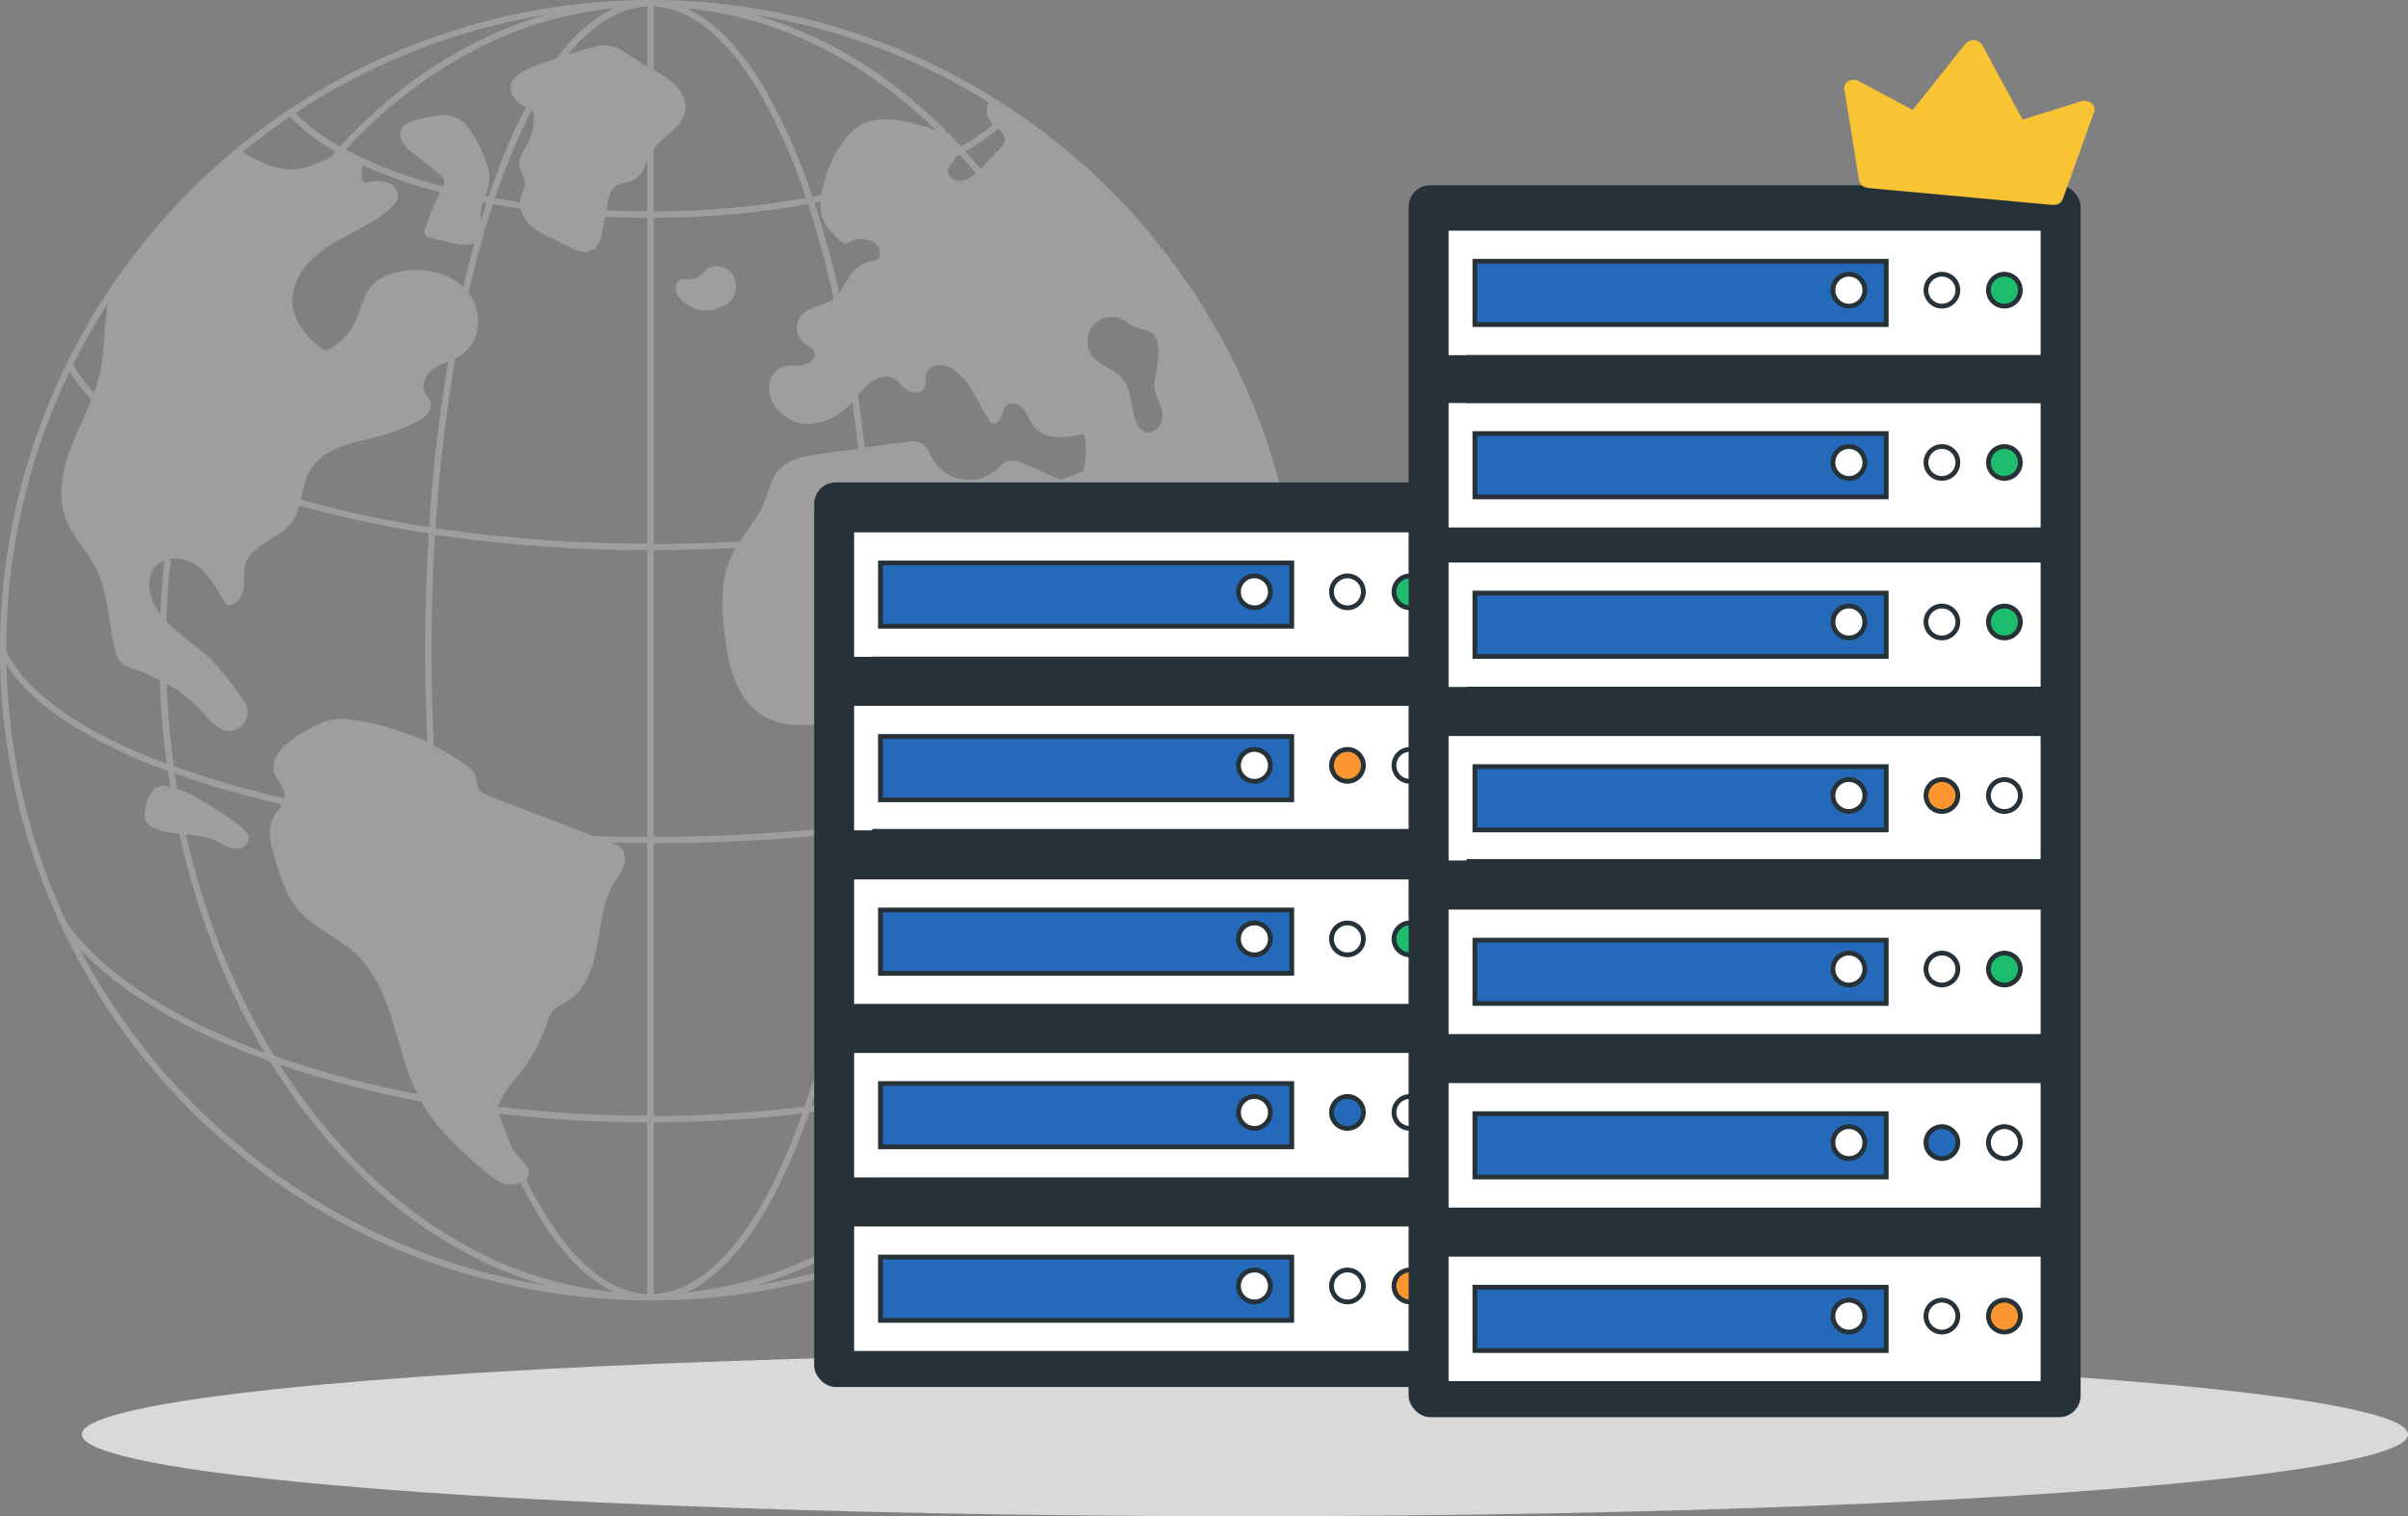
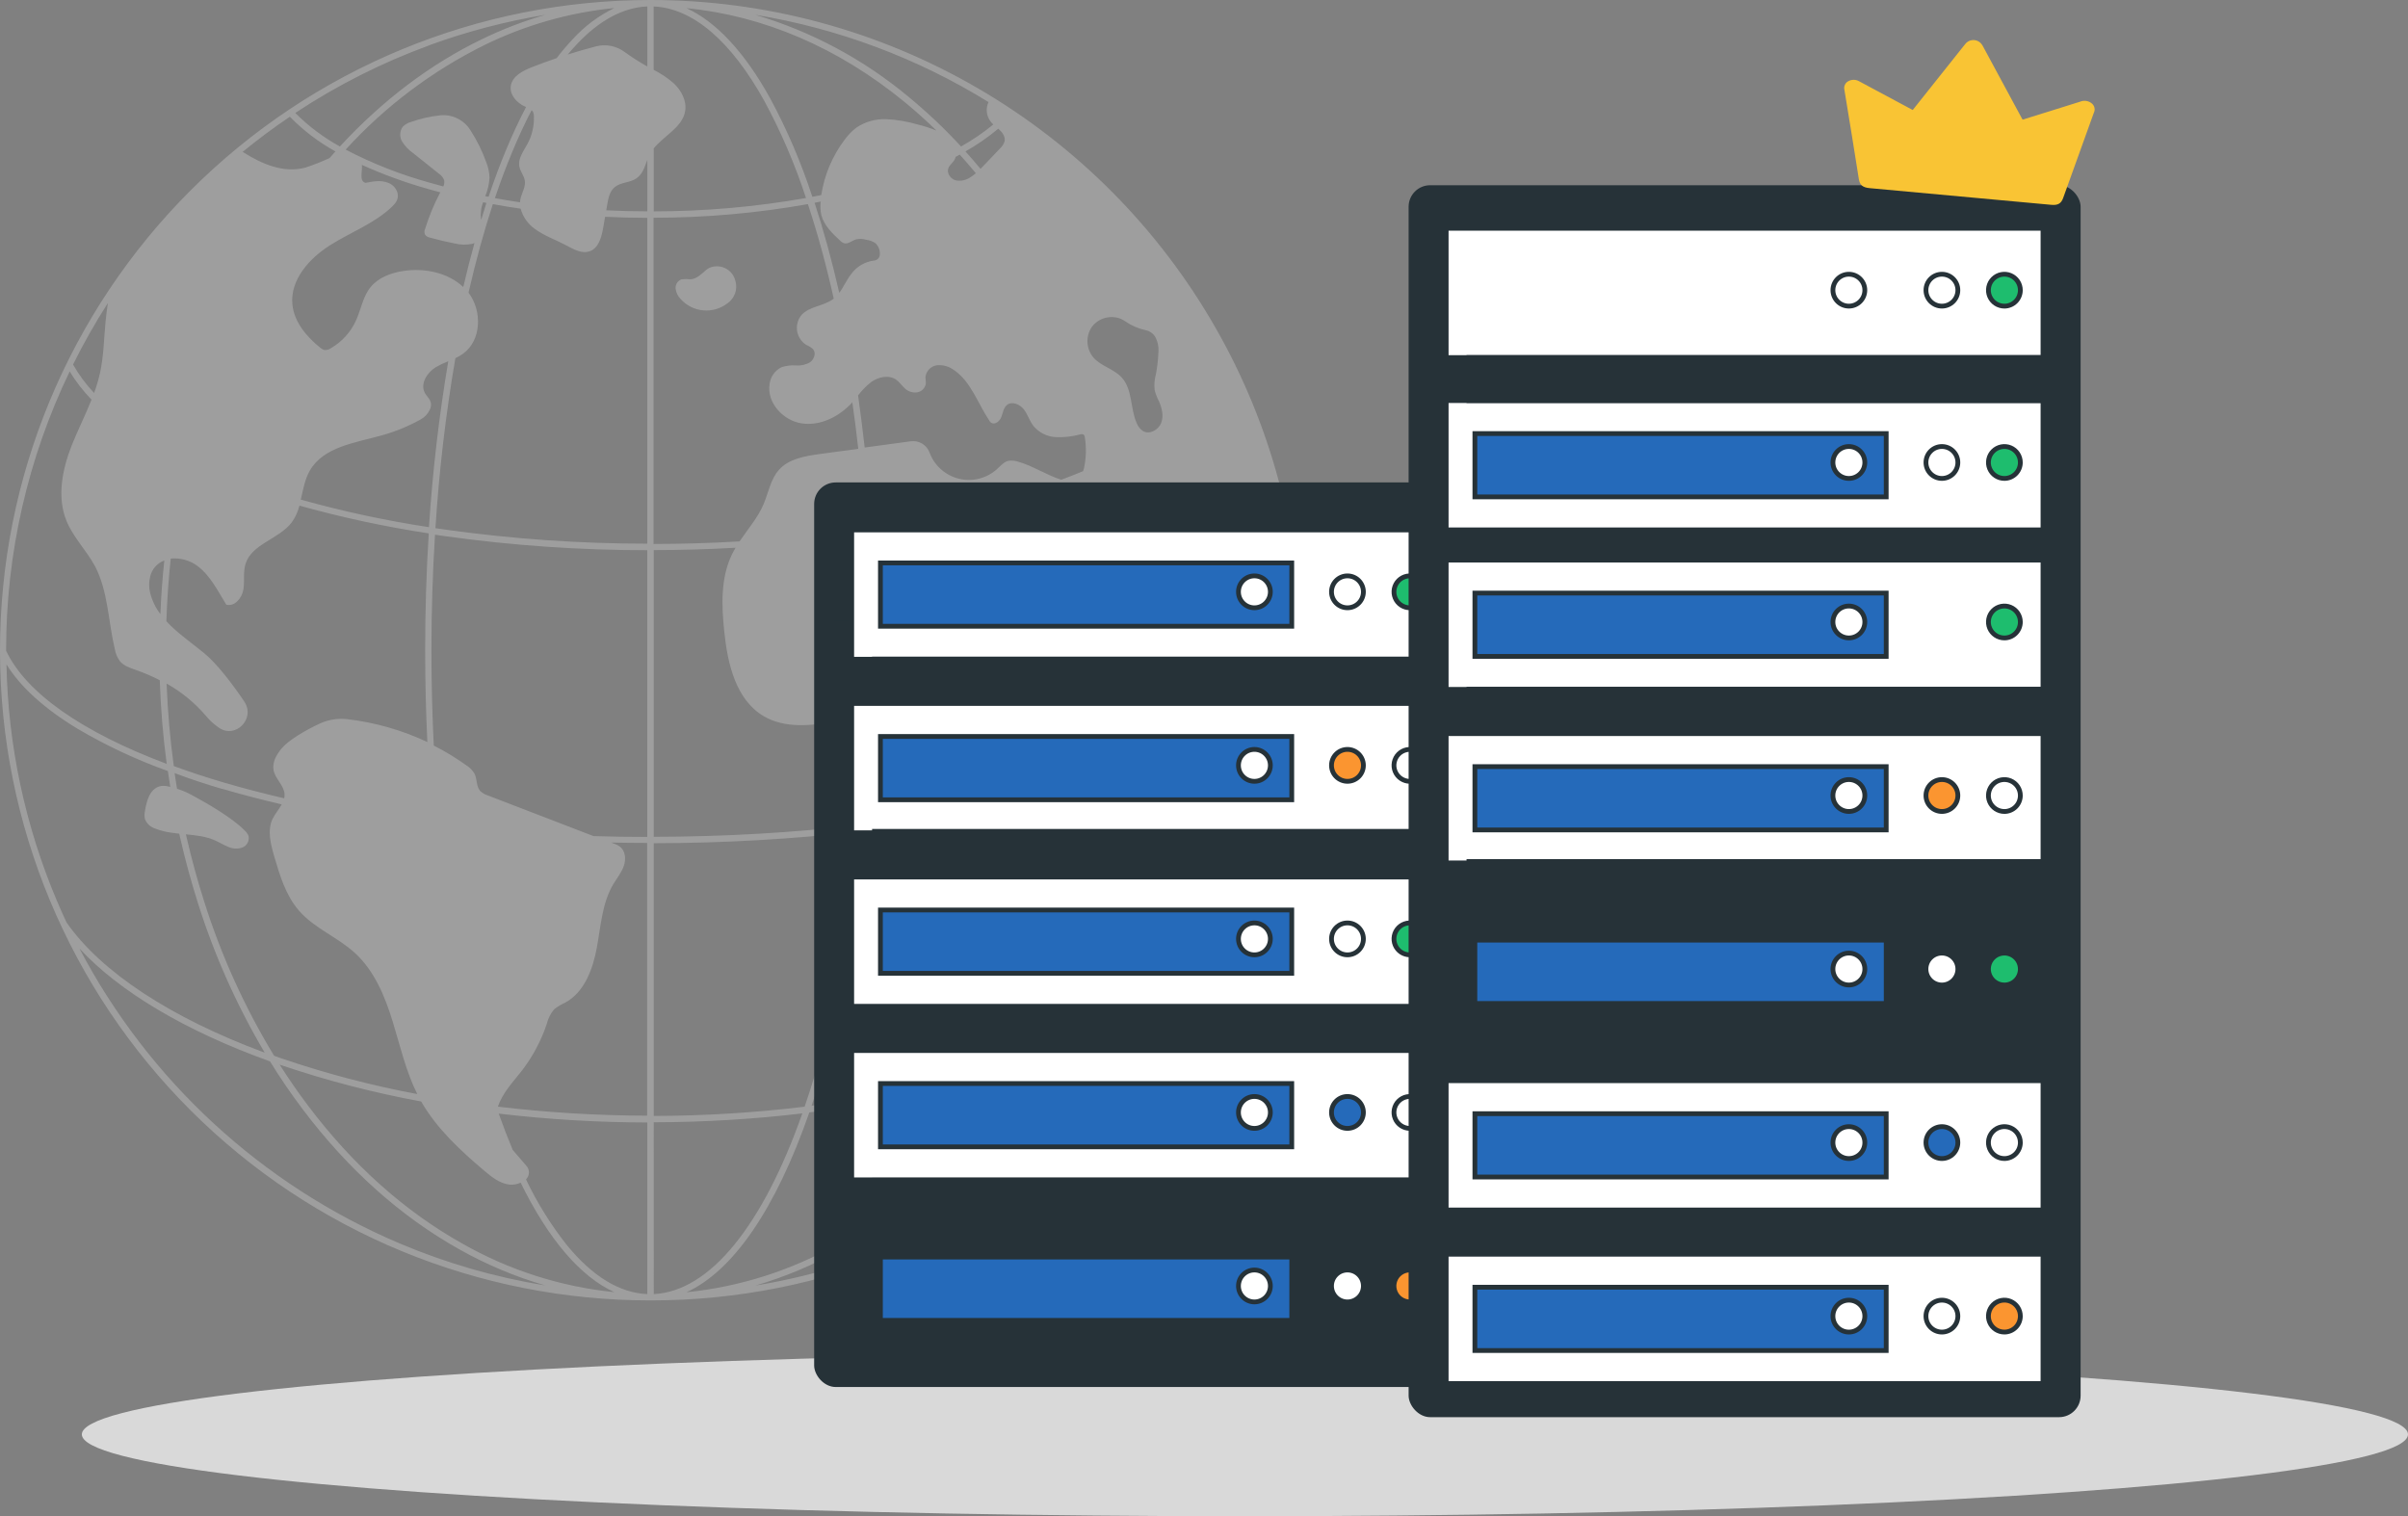
<svg xmlns="http://www.w3.org/2000/svg" width="559" height="352" viewBox="0 0 559 352" fill="none">
  <rect x="0" y="0" width="559" height="352" fill="#808080" stroke="none" />
  <ellipse cx="289" cy="333" rx="270" ry="19" fill="#D9D9D9" />
  <path d="M302.019 150.952C302.025 137.697 300.29 124.5 296.86 111.697C293.538 99.325 288.643 87.431 282.295 76.303C269.104 53.129 250.008 33.861 226.949 20.458C203.89 7.056 177.691 -0.003 151.017 1.12032e-06C110.965 1.12032e-06 72.553 15.904 44.232 44.213C15.911 72.522 0 110.917 0 150.952C0 151.051 0 151.151 0 151.25V151.411C0.089 191.376 16.044 229.671 44.359 257.886C72.674 286.102 111.035 301.93 151.017 301.896C190.974 301.934 229.314 286.128 257.626 257.945C285.938 229.762 301.909 191.504 302.035 151.565V151.411V151.243C302.012 151.151 302.019 151.051 302.019 150.952ZM34.864 137.68C34.542 136.423 34.542 135.106 34.864 133.849C35.057 133.003 35.458 132.219 36.031 131.567C36.604 130.915 37.331 130.417 38.145 130.117C37.706 134.234 37.402 138.382 37.233 142.561C36.12 141.111 35.315 139.451 34.864 137.68ZM77.87 35.156C77.417 35.654 76.965 36.159 76.52 36.688C74.689 37.535 72.81 38.278 70.894 38.91C65.865 40.251 60.874 38.144 56.329 35.255C59.87 32.359 63.522 29.639 67.283 27.095C70.402 30.281 73.968 32.997 77.87 35.156ZM122.217 270.678L119.02 266.954C117.901 264.272 116.817 261.463 115.77 258.526C127.219 259.88 138.737 260.569 150.266 260.587V300.432C143.796 300.156 137.487 296.294 131.5 288.938C127.812 284.254 124.66 279.173 122.102 273.789L122.209 273.682C122.584 273.272 122.793 272.737 122.795 272.182C122.796 271.626 122.59 271.09 122.217 270.678ZM100.154 150.952C100.154 141.879 100.438 132.899 100.982 124.133L103.612 124.516C119.068 126.655 134.654 127.73 150.258 127.734V194.298C146.078 194.298 141.921 194.235 137.786 194.107L113.255 184.667C112.591 184.464 111.982 184.11 111.477 183.632C110.534 182.582 110.795 180.927 110.181 179.655C109.69 178.817 108.997 178.114 108.165 177.609C105.794 175.916 103.298 174.405 100.699 173.089C100.336 165.814 100.154 158.435 100.154 150.952ZM92.235 44.634C92.068 44.141 91.794 43.689 91.434 43.312C91.074 42.935 90.636 42.641 90.15 42.45C88.464 41.761 86.601 42.105 84.838 42.45C83.343 42.014 84.148 39.945 84.018 38.282C88.96 40.512 94.062 42.371 99.281 43.845C100.246 44.129 101.227 44.397 102.209 44.657C100.766 47.378 99.583 50.228 98.675 53.17C98.498 53.554 98.478 53.991 98.621 54.389C98.749 54.591 98.918 54.764 99.117 54.896C99.317 55.028 99.542 55.117 99.779 55.155C101.664 55.684 103.612 56.143 105.513 56.511C106.855 56.852 108.257 56.886 109.614 56.611C109.794 56.56 109.97 56.498 110.143 56.427C109.228 59.722 108.362 63.126 107.544 66.641C103.956 63.246 98.483 62.158 93.546 62.917C90.725 63.361 87.843 64.449 86.041 66.641C84.24 68.832 83.803 71.89 82.6 74.495C81.373 77.15 79.357 79.363 76.827 80.832C76.383 81.153 75.84 81.305 75.294 81.261C74.925 81.152 74.586 80.957 74.305 80.694C71.124 78.119 68.257 74.717 67.873 70.641C67.344 64.971 71.775 60.005 76.597 56.948C81.419 53.891 86.961 51.883 91.062 47.929C91.913 47.086 92.68 46.121 92.235 44.634ZM111.699 51.063C111.49 49.678 111.646 48.262 112.151 46.956L112.918 47.109C112.509 48.412 112.103 49.73 111.699 51.063ZM71.898 109.298C75.079 103.682 82.561 102.785 88.763 101.038C91.837 100.171 94.8 98.953 97.594 97.406C98.54 96.909 99.299 96.119 99.756 95.153C100.676 93.138 99.288 92.41 98.644 91.253C97.487 89.176 99.073 86.556 101.09 85.291C102.041 84.736 103.036 84.257 104.064 83.859C101.913 96.616 100.416 109.475 99.579 122.386C89.539 120.857 79.601 118.72 69.82 115.987C70.372 113.696 70.748 111.313 71.898 109.29V109.298ZM105.712 83.146C106.326 82.861 106.913 82.523 107.468 82.135C111.783 79.07 111.99 72.173 108.763 67.951C110.442 60.611 112.328 53.737 114.413 47.385C116.529 47.776 118.683 48.151 120.86 48.442C121.377 50.326 122.528 51.974 124.118 53.109C126.28 54.726 128.886 55.607 131.27 56.871C133.056 57.814 135.065 59.024 136.95 58.312C138.982 57.545 139.633 55.055 140.017 52.948C140.162 52.075 140.316 51.201 140.469 50.327C143.696 50.481 146.97 50.565 150.266 50.573V126.217C134.731 126.218 119.214 125.148 103.826 123.014L101.082 122.616C101.924 109.386 103.469 96.211 105.712 83.146ZM123.42 25.562C123.531 25.668 123.627 25.79 123.704 25.922C123.875 26.278 123.956 26.67 123.941 27.064C124.015 29.257 123.508 31.43 122.47 33.363C121.557 35.071 120.17 36.818 120.576 38.726C120.814 39.868 121.672 40.818 121.841 41.968C122.048 43.423 121.12 44.764 120.821 46.197C120.766 46.449 120.736 46.706 120.73 46.964C118.752 46.672 116.805 46.353 114.888 46.006C116.176 42.175 117.541 38.55 118.966 35.14C120.392 31.73 121.879 28.497 123.42 25.562ZM268.037 90.54C268.276 91.463 268.621 92.355 269.064 93.199C269.754 94.785 270.183 96.617 269.547 98.218C268.91 99.82 266.887 100.931 265.384 100.095C264.705 99.658 264.182 99.017 263.889 98.264C262.356 94.839 262.946 90.433 260.409 87.644C258.592 85.644 255.602 85.031 253.824 83C253.002 82.021 252.521 80.801 252.452 79.524C252.382 78.248 252.73 76.983 253.441 75.92C254.208 74.895 255.295 74.154 256.53 73.814C257.766 73.474 259.079 73.555 260.263 74.043C260.584 74.193 260.892 74.37 261.183 74.572C262.608 75.572 264.219 76.275 265.921 76.641C266.799 76.803 267.576 77.308 268.083 78.043C268.752 79.202 269.042 80.542 268.91 81.874C268.843 83.53 268.656 85.179 268.351 86.809C268.012 88.022 267.905 89.288 268.037 90.54ZM230.091 98.149C230.964 98.716 232.076 97.781 232.452 96.816C232.827 95.85 232.942 94.686 233.747 94.027C234.912 93.061 236.767 93.858 237.687 95.053C238.607 96.249 239.021 97.804 239.987 98.992C240.616 99.719 241.385 100.314 242.247 100.74C243.109 101.166 244.048 101.416 245.008 101.475C246.927 101.573 248.85 101.366 250.704 100.862C250.85 100.801 251.008 100.776 251.166 100.789C251.323 100.803 251.475 100.854 251.609 100.938C251.744 101.091 251.822 101.286 251.831 101.49C252.22 103.887 252.155 106.335 251.639 108.708C251.589 108.941 251.517 109.17 251.425 109.39C249.777 110.072 248.09 110.731 246.357 111.382C242.594 110.118 239.719 108.149 236.545 107.245C235.758 106.947 234.908 106.857 234.077 106.984C233.027 107.245 232.291 108.133 231.493 108.861C230.315 109.942 228.888 110.716 227.338 111.114C225.789 111.512 224.166 111.522 222.612 111.143C221.058 110.764 219.621 110.008 218.429 108.942C217.237 107.876 216.327 106.532 215.778 105.03C215.456 104.176 214.855 103.455 214.071 102.985C213.288 102.515 212.369 102.323 211.462 102.44L200.73 103.896C200.265 99.809 199.754 95.774 199.197 91.789C200.063 90.645 201.07 89.615 202.195 88.724C203.896 87.483 206.372 86.947 208.082 88.173C208.894 88.763 209.431 89.659 210.205 90.303C210.584 90.627 211.03 90.864 211.511 90.996C211.992 91.129 212.496 91.153 212.988 91.069C213.479 90.976 213.928 90.733 214.274 90.373C214.62 90.013 214.846 89.555 214.92 89.061C214.973 88.54 214.828 88.012 214.843 87.483C214.932 86.791 215.251 86.149 215.748 85.659C216.246 85.17 216.894 84.863 217.587 84.786C218.991 84.678 220.385 85.09 221.505 85.943C225.407 88.625 226.94 93.544 229.562 97.483C229.689 97.74 229.869 97.967 230.091 98.149ZM190.665 49.929C191.301 52.358 193.233 54.205 195.081 55.913C195.297 56.138 195.558 56.316 195.847 56.434C196.813 56.802 197.741 55.867 198.73 55.569C199.518 55.403 200.335 55.437 201.106 55.668C201.853 55.759 202.569 56.021 203.199 56.434C203.574 56.779 203.864 57.206 204.045 57.683C204.226 58.159 204.293 58.671 204.241 59.178C204.213 59.517 204.065 59.835 203.823 60.075C203.582 60.316 203.263 60.462 202.923 60.488C201.856 60.618 200.828 60.968 199.904 61.517C198.98 62.066 198.181 62.801 197.557 63.675C196.514 65.016 195.832 66.649 194.828 67.982C193.133 60.534 191.217 53.538 189.101 47.071L190.512 46.795C190.39 47.841 190.441 48.9 190.665 49.929ZM193.547 69.323L193.501 69.361C191.271 71.1 187.875 71.047 186.012 73.192C185.599 73.709 185.301 74.307 185.136 74.948C184.972 75.588 184.945 76.256 185.057 76.907C185.169 77.559 185.418 78.179 185.788 78.727C186.157 79.276 186.638 79.74 187.2 80.089C187.765 80.316 188.284 80.643 188.733 81.054C189.5 81.935 189.025 83.353 188.097 84.073C187.098 84.663 185.942 84.931 184.785 84.839C183.631 84.756 182.472 84.902 181.374 85.269C180.637 85.642 180.003 86.191 179.529 86.867C179.054 87.543 178.753 88.326 178.653 89.146C177.955 93.49 181.819 97.682 186.181 98.302C190.542 98.923 194.912 96.655 197.863 93.398C198.374 96.944 198.834 100.542 199.243 104.195L190.297 105.406C186.871 105.873 183.13 106.494 180.822 109.084C178.875 111.26 178.407 114.348 177.265 117.037C175.916 120.202 173.609 122.838 171.684 125.688C165.107 126.076 158.448 126.276 151.707 126.286V50.55C163.723 50.551 175.716 49.492 187.545 47.385C189.791 54.136 191.792 61.476 193.547 69.323ZM116.551 254.756C117.809 252.457 119.618 250.534 121.228 248.457C123.703 245.218 125.627 241.594 126.923 237.73C127.217 236.465 127.811 235.29 128.656 234.304C129.434 233.686 130.29 233.171 131.201 232.772C135.686 230.335 137.64 224.964 138.56 219.945C139.48 214.926 139.779 209.608 142.393 205.233C143.229 203.846 144.287 202.566 144.816 201.034C145.345 199.501 145.214 197.578 143.942 196.567C143.473 196.233 142.956 195.975 142.409 195.8L141.88 195.601C144.655 195.657 147.437 195.688 150.228 195.693V259.008C138.647 258.984 127.078 258.285 115.578 256.916C115.83 256.168 116.156 255.447 116.551 254.763V254.756ZM150.281 49.063C147.067 49.063 143.885 48.984 140.737 48.826L140.967 47.477C141.22 46.013 141.542 44.412 142.677 43.462C144.072 42.282 146.218 42.45 147.729 41.416C149.239 40.381 149.637 38.734 150.281 37.102V49.063ZM151.761 49.063V34.458C154.183 31.447 158.415 29.585 159.051 25.792C159.457 23.378 158.147 20.949 156.345 19.287C154.947 18.076 153.401 17.046 151.746 16.221V1.502C160.799 1.893 169.668 9.456 177.434 23.432C181.327 30.639 184.564 38.181 187.108 45.967C175.42 48.029 163.575 49.067 151.707 49.071L151.761 49.063ZM150.281 15.432L150.151 15.363C148.372 14.369 146.654 13.269 145.007 12.069C144.073 11.375 142.996 10.898 141.855 10.67C140.714 10.442 139.536 10.469 138.407 10.751C136.189 11.328 133.989 11.961 131.807 12.651C132.489 11.823 133.186 11.034 133.884 10.291C139.158 4.689 144.67 1.732 150.281 1.494V15.432ZM151.761 260.541C163.29 260.523 174.808 259.834 186.257 258.48C181.658 271.506 176.361 281.72 170.489 288.938C164.617 296.156 158.223 300.118 151.769 300.432L151.761 260.541ZM151.761 259.062V195.754C167.819 195.743 183.863 194.827 199.818 193.011C197.434 216.934 193.003 238.841 186.786 256.924C175.146 258.332 163.432 259.049 151.707 259.07L151.761 259.062ZM151.761 194.26V127.704C158.154 127.704 164.486 127.522 170.757 127.159C170.458 127.665 170.182 128.171 169.929 128.692C167.254 134.194 167.499 140.623 168.143 146.707C168.909 154.132 170.834 162.445 177.265 166.246C182.21 169.165 188.434 168.545 194.076 167.403C196.56 166.92 199.09 166.369 201.604 166.039C201.313 174.705 200.761 183.226 199.971 191.502C183.949 193.335 167.835 194.259 151.707 194.268L151.761 194.26ZM203.122 165.863C205.808 165.549 208.529 165.746 211.141 166.445C212.033 166.659 212.866 167.07 213.578 167.648C216.645 170.384 213.693 175.533 214.858 179.464C215.51 181.663 217.404 183.241 218.607 185.203C219.248 186.256 219.71 187.408 219.972 188.613C213.992 189.655 207.821 190.559 201.497 191.318C202.24 183.042 202.785 174.567 203.068 165.87L203.122 165.863ZM258.447 125.765C259.681 126.073 260.895 126.459 262.08 126.922C262.594 131.083 262.962 135.274 263.207 139.488C260.972 135.163 259.355 130.546 258.401 125.773L258.447 125.765ZM231.969 30.083C232.735 30.78 233.418 31.753 233.218 32.773C233.021 33.444 232.635 34.045 232.107 34.504L228.527 38.267C228.228 38.581 227.929 38.895 227.622 39.202C226.477 37.822 225.312 36.474 224.126 35.156C226.815 33.628 229.363 31.863 231.739 29.884L231.969 30.083ZM226.541 40.213C226.165 40.538 225.765 40.835 225.345 41.102C224.846 41.464 224.277 41.718 223.674 41.85C223.071 41.982 222.447 41.988 221.842 41.868C220.662 41.531 219.726 40.205 220.148 39.056C220.409 38.351 221.076 37.883 221.482 37.255C221.653 36.998 221.777 36.713 221.85 36.412L222.8 35.899C224.065 37.294 225.299 38.742 226.541 40.213ZM213.149 28.934C210.767 28.224 208.31 27.799 205.828 27.669C203.329 27.549 200.858 28.24 198.783 29.639C197.763 30.43 196.86 31.361 196.1 32.405C193.242 36.18 191.369 40.606 190.65 45.285L188.58 45.692C185.993 37.748 182.694 30.054 178.722 22.704C172.819 12.076 166.234 5.034 159.35 1.885C177.296 3.647 194.613 11.08 209.945 23.639C212.5 25.733 214.989 27.963 217.411 30.328C216.031 29.748 214.605 29.282 213.149 28.934ZM132.78 9.287C131.524 10.628 130.336 12.032 129.223 13.494C127.268 14.16 125.321 14.873 123.397 15.624C121.304 16.459 118.928 17.685 118.583 19.922C118.253 21.999 119.978 23.915 121.91 24.75L122.125 24.834C120.561 27.823 119.051 31.054 117.594 34.527C116.138 38.001 114.745 41.722 113.416 45.692L112.65 45.538C113.22 44.177 113.554 42.728 113.639 41.255C113.6 40.11 113.375 38.979 112.972 37.907C112.014 35.199 110.743 32.611 109.185 30.198C108.446 29.021 107.39 28.077 106.138 27.473C104.887 26.868 103.491 26.628 102.109 26.78C99.824 27.033 97.576 27.547 95.409 28.313C94.672 28.512 94.002 28.907 93.47 29.455C93.12 29.958 92.925 30.552 92.907 31.164C92.889 31.776 93.05 32.38 93.37 32.903C94.027 33.931 94.878 34.822 95.877 35.523L101.887 40.32C102.418 40.67 102.834 41.168 103.083 41.753C103.202 42.269 103.14 42.81 102.906 43.285C101.826 42.994 100.752 42.703 99.702 42.397C92.962 40.536 86.438 37.967 80.238 34.734C89.392 24.695 100.339 16.452 112.519 10.429C121.968 5.81 132.165 2.909 142.631 1.862C138.895 3.672 135.549 6.194 132.78 9.287ZM56.712 162.859C53.914 158.744 50.426 154.116 47.367 151.611C44.462 149.22 41.15 146.967 38.62 144.232C38.784 139.343 39.121 134.49 39.632 129.673C41.864 129.456 44.095 130.082 45.888 131.427C48.862 133.68 50.556 137.19 52.534 140.377C54.458 140.906 56.168 138.845 56.497 136.868C56.827 134.891 56.405 132.83 56.995 130.922C58.429 126.248 64.753 125.175 67.728 121.275C68.562 120.1 69.168 118.78 69.514 117.382C79.381 120.135 89.406 122.287 99.533 123.826C98.974 132.699 98.698 141.757 98.698 150.906C98.698 158.116 98.867 165.25 99.211 172.269C93.345 169.507 87.07 167.714 80.629 166.959C78.414 166.703 76.171 167.069 74.152 168.016C70.886 169.548 67 171.794 65.359 173.778C64.171 175.203 63.144 177.012 63.511 178.835C63.918 180.843 65.934 182.322 66.057 184.375C66.07 184.697 66.044 185.018 65.98 185.333C61.13 184.204 56.461 182.986 51.974 181.678C47.886 180.473 44.01 179.196 40.345 177.847C39.482 171.533 38.925 165.148 38.674 158.691C42.17 160.646 45.286 163.212 47.873 166.269C48.718 167.282 49.699 168.174 50.786 168.92C54.65 171.648 59.372 166.813 56.712 162.89V162.859ZM51.53 183.111C55.966 184.414 60.588 185.624 65.397 186.743C64.769 187.877 63.864 188.935 63.266 190.122C62.024 192.789 62.829 195.923 63.642 198.75C64.96 203.264 66.356 207.945 69.468 211.478C73.025 215.539 78.376 217.562 82.362 221.209C86.9 225.347 89.353 231.27 91.155 237.14C92.902 242.833 94.221 248.725 96.873 253.997C86.214 251.997 75.71 249.239 65.443 245.745L63.634 245.109C56.77 233.804 51.298 221.712 47.337 209.095C44.262 199.425 41.985 189.52 40.529 179.479C44.025 180.802 47.692 182.023 51.53 183.142V183.111ZM64.991 247.185C75.695 250.824 86.65 253.674 97.77 255.714C101.388 262.02 106.862 267.092 112.435 271.805C114.129 273.238 115.977 274.709 118.184 275C119.099 275.105 120.026 274.954 120.86 274.563C127.337 287.727 134.743 296.394 142.623 299.98C130.182 298.727 118.142 294.876 107.284 288.678C93.891 281.168 81.856 270.403 71.522 256.694C69.207 253.629 67.007 250.452 64.922 247.162L64.991 247.185ZM187.867 258.257C190.984 257.864 194.079 257.425 197.15 256.939C210.695 254.842 224.032 251.576 237.013 247.177H237.074C234.943 250.534 232.694 253.777 230.328 256.909C220.002 270.563 207.982 281.276 194.613 288.754C183.772 294.921 171.76 298.752 159.35 300.003C170.144 295.099 180.071 280.709 187.867 258.288V258.257ZM236.53 245.775C223.632 250.145 210.379 253.391 196.92 255.476C194.099 255.92 191.261 256.327 188.404 256.694C194.536 238.557 198.944 216.665 201.305 192.804C207.76 192.038 214.061 191.118 220.163 190.053C220.368 193.208 219.924 196.371 218.86 199.348C217.327 203.992 215.173 208.543 215.142 213.439C215.096 220.136 219.082 226.787 219.619 233.201C219.674 233.844 219.858 234.47 220.16 235.041C220.461 235.612 220.875 236.116 221.375 236.524C221.876 236.932 222.453 237.236 223.073 237.416C223.693 237.597 224.344 237.652 224.985 237.576C232.705 236.81 240.117 232.481 244.188 225.837C245.583 223.539 246.61 221.071 248.22 218.941C249.616 217.215 251.2 215.65 252.943 214.275C249.184 225.047 244.302 235.395 238.377 245.147L236.53 245.775ZM260.762 183.824C260.555 185.057 260.332 186.291 260.102 187.517C260.172 186.274 260.394 185.044 260.762 183.854V183.824ZM267.439 172.33C272.029 165.823 275.954 158.872 279.152 151.58C279.417 151.116 279.52 150.576 279.443 150.047C279.075 148.561 276.883 149.067 275.38 149.381C270.973 150.308 267.124 146.316 264.817 142.484C264.607 137.504 264.211 132.554 263.629 127.635C268.411 129.83 272.555 133.205 275.672 137.443C276.057 137.981 276.629 138.358 277.276 138.499C277.923 138.641 278.6 138.537 279.175 138.209C280.317 137.557 281.475 136.914 282.632 136.309C283.132 136.048 283.534 135.634 283.781 135.128C284.028 134.622 284.106 134.05 284.005 133.496C282.87 127.426 280.085 121.784 275.955 117.191C278.613 117.336 281.237 117.852 283.752 118.723C286.212 119.711 288.474 121.535 289.363 124.041C289.808 125.274 289.892 126.615 290.314 127.872C291.08 130.224 290.651 132.546 292.161 134.5C296.76 140.439 286.473 150.975 300.34 151.572C295.603 161.012 283.016 169.832 264.25 177.004C265.254 175.395 266.373 173.862 267.462 172.345L267.439 172.33ZM229.485 23.677C229.168 24.347 229.026 25.086 229.072 25.826C229.118 26.565 229.349 27.281 229.746 27.907C229.98 28.274 230.263 28.606 230.589 28.895C228.251 30.821 225.745 32.532 223.099 34.006C219.308 29.885 215.235 26.032 210.911 22.474C200.481 13.78 188.385 7.306 175.364 3.448C194.555 6.598 212.942 13.478 229.485 23.7V23.677ZM99.748 10.467C108.468 7.289 117.466 4.934 126.625 3.433C121.553 4.901 116.617 6.798 111.868 9.103C99.894 14.896 88.801 23.279 78.905 34.006C75.098 31.92 71.61 29.298 68.548 26.221C78.293 19.769 88.765 14.489 99.748 10.49V10.467ZM25.044 70.357C24.825 71.793 24.643 73.238 24.5 74.694C24.124 78.694 24.071 82.755 23.197 86.678C22.845 88.224 22.392 89.744 21.84 91.23C19.953 89.232 18.313 87.014 16.957 84.625C19.389 79.724 22.089 74.961 25.044 70.357ZM16.175 86.234C17.614 88.6 19.317 90.795 21.25 92.778C19.831 96.349 18.084 99.812 16.65 103.39C14.473 108.961 13.17 115.321 15.416 120.869C16.949 124.7 20.077 127.765 22.047 131.435C25.113 137.289 25.113 144.232 26.646 150.668C26.821 151.702 27.236 152.681 27.858 153.526C28.777 154.607 30.211 155.059 31.56 155.541C33.455 156.201 35.302 156.993 37.087 157.909C37.307 164.458 37.844 170.933 38.697 177.334C19.088 169.985 6.048 160.859 1.418 151.082V150.952C1.406 128.544 6.45 106.423 16.175 86.234ZM1.502 154.239C4.753 159.495 10.295 164.514 18.015 169.188C24.677 173.11 31.694 176.397 38.973 179.004C40.437 189.398 42.771 199.65 45.949 209.654C49.772 221.783 54.973 233.435 61.449 244.381C39.74 236.35 23.496 225.699 15.454 214.16C14.688 212.505 13.921 210.834 13.216 209.141C5.851 191.752 1.875 173.118 1.502 154.239ZM92.795 288.678C60.837 275.121 34.562 250.92 18.436 220.19C27.758 230.251 43.128 239.385 62.676 246.404C65.073 250.291 67.628 254.028 70.342 257.614C80.806 271.491 92.995 282.387 106.563 290.003C112.902 293.578 119.634 296.407 126.625 298.432C114.999 296.541 103.642 293.266 92.795 288.678ZM256.538 256.84C234.492 278.836 206.113 293.385 175.379 298.447C182.325 296.412 189.013 293.584 195.31 290.019C208.856 282.44 221.03 271.628 231.486 257.775C234.245 254.127 236.847 250.322 239.29 246.358C258.838 239.346 274.207 230.22 283.522 220.159C276.458 233.695 267.357 246.065 256.538 256.84ZM288.612 209.524C287.952 211.056 287.255 212.589 286.542 214.121C278.493 225.661 262.256 236.343 240.547 244.335C246.524 234.215 251.406 223.488 255.112 212.336C258.178 209.508 260.992 205.991 261.559 201.838C261.981 198.773 261.137 195.708 260.547 192.59C261.523 188.099 262.336 183.558 262.985 178.966C270.274 176.381 277.301 173.112 283.974 169.204C291.701 164.53 297.236 159.518 300.494 154.262C300.113 173.273 296.08 192.035 288.612 209.524Z" fill="#9E9E9E" />
  <path d="M36.016 192.343C40.432 194.159 45.645 193.17 49.999 195.139C51.011 195.592 51.953 196.204 53.004 196.611C54.031 197.074 55.197 197.126 56.262 196.756C56.782 196.552 57.212 196.169 57.475 195.676C57.738 195.183 57.816 194.612 57.695 194.067C57.496 193.577 57.186 193.139 56.791 192.787C53.855 189.776 47.546 186.19 44.311 184.458C43.091 183.813 41.806 183.299 40.478 182.925C39.167 182.55 38.086 182.274 37.082 182.55C34.782 183.171 34.015 185.937 33.655 188.266C33.513 188.899 33.513 189.556 33.655 190.189C33.867 190.699 34.188 191.156 34.596 191.528C35.004 191.9 35.489 192.178 36.016 192.343Z" fill="#9E9E9E" />
  <path d="M165.175 61.998C164.676 62.156 164.217 62.417 163.826 62.765C162.761 63.684 161.664 64.788 160.261 64.841C159.579 64.761 158.889 64.761 158.207 64.841C157.773 65.004 157.405 65.304 157.159 65.695C156.912 66.087 156.801 66.549 156.842 67.01C156.951 67.935 157.37 68.797 158.031 69.454C159.395 70.959 161.28 71.891 163.305 72.06C165.33 72.229 167.344 71.624 168.939 70.366C169.725 69.805 170.319 69.015 170.64 68.105C170.961 67.195 170.993 66.207 170.733 65.278C170.602 64.687 170.351 64.13 169.996 63.64C169.64 63.151 169.188 62.739 168.667 62.432C168.145 62.124 167.567 61.927 166.966 61.852C166.365 61.778 165.756 61.828 165.175 61.998Z" fill="#9E9E9E" />
  <rect x="189" y="112" width="156" height="210" rx="5" fill="#263238" />
  <path d="M339.801 211.261H334.539V225.176H339.801V211.261Z" fill="#263238" stroke="#263238" stroke-width="1.109" stroke-miterlimit="10" />
  <path d="M339.801 293.37H334.539V307.286H339.801V293.37Z" fill="#263238" stroke="#263238" stroke-width="1.109" stroke-miterlimit="10" />
  <path d="M198.217 130.729H192.955V144.645H198.217V130.729Z" fill="#263238" stroke="#263238" stroke-width="1.109" stroke-miterlimit="10" />
  <path d="M198.217 252.841H192.955V266.756H198.217V252.841Z" fill="#263238" stroke="#263238" stroke-width="1.109" stroke-miterlimit="10" />
  <path d="M336.266 123.031H197.719V153.041H336.266V123.031Z" fill="white" stroke="#263238" stroke-width="1.109" stroke-miterlimit="10" />
  <path d="M299.87 130.687H204.385V145.386H299.87V130.687Z" fill="#256ABA" stroke="#263238" stroke-width="1.109" stroke-miterlimit="10" />
  <path d="M312.801 141.1C314.846 141.1 316.504 139.442 316.504 137.397C316.504 135.352 314.846 133.694 312.801 133.694C310.756 133.694 309.098 135.352 309.098 137.397C309.098 139.442 310.756 141.1 312.801 141.1Z" fill="white" stroke="#263238" stroke-width="1.109" stroke-miterlimit="10" />
  <path d="M331.009 137.397C331.009 136.664 330.792 135.948 330.385 135.338C329.978 134.729 329.399 134.254 328.722 133.973C328.045 133.693 327.299 133.619 326.581 133.762C325.862 133.905 325.201 134.258 324.683 134.777C324.165 135.295 323.812 135.955 323.669 136.674C323.526 137.393 323.599 138.138 323.88 138.815C324.16 139.492 324.635 140.071 325.245 140.478C325.854 140.886 326.571 141.103 327.304 141.103C328.286 141.103 329.229 140.713 329.924 140.018C330.619 139.323 331.009 138.38 331.009 137.397Z" fill="#1EBD6E" stroke="#263238" stroke-width="1.109" stroke-miterlimit="10" />
  <path d="M291.203 141.1C293.248 141.1 294.906 139.442 294.906 137.397C294.906 135.352 293.248 133.694 291.203 133.694C289.158 133.694 287.5 135.352 287.5 137.397C287.5 139.442 289.158 141.1 291.203 141.1Z" fill="white" stroke="#263238" stroke-width="1.109" stroke-miterlimit="10" />
  <path d="M344 153H203V163H344V153Z" fill="#263238" stroke="#263238" stroke-width="1.109" stroke-miterlimit="10" />
  <path d="M336.266 163.317H197.719V193.327H336.266V163.317Z" fill="white" stroke="#263238" stroke-width="1.109" stroke-miterlimit="10" />
  <path d="M299.87 170.975H204.385V185.674H299.87V170.975Z" fill="#256ABA" stroke="#263238" stroke-width="1.109" stroke-miterlimit="10" />
  <path d="M312.801 181.386C314.846 181.386 316.504 179.728 316.504 177.683C316.504 175.638 314.846 173.98 312.801 173.98C310.756 173.98 309.098 175.638 309.098 177.683C309.098 179.728 310.756 181.386 312.801 181.386Z" fill="#FB9530" stroke="#263238" stroke-width="1.109" stroke-miterlimit="10" />
  <path d="M331.009 177.683C331.009 176.95 330.792 176.233 330.385 175.624C329.978 175.015 329.399 174.54 328.722 174.259C328.045 173.979 327.299 173.905 326.581 174.048C325.862 174.191 325.201 174.544 324.683 175.062C324.165 175.581 323.812 176.241 323.669 176.96C323.526 177.679 323.599 178.424 323.88 179.101C324.16 179.778 324.635 180.357 325.245 180.764C325.854 181.171 326.571 181.389 327.304 181.389C328.286 181.389 329.229 180.998 329.924 180.303C330.619 179.608 331.009 178.666 331.009 177.683Z" fill="white" stroke="#263238" stroke-width="1.109" stroke-miterlimit="10" />
  <path d="M291.203 181.386C293.248 181.386 294.906 179.728 294.906 177.683C294.906 175.638 293.248 173.98 291.203 173.98C289.158 173.98 287.5 175.638 287.5 177.683C287.5 179.728 289.158 181.386 291.203 181.386Z" fill="white" stroke="#263238" stroke-width="1.109" stroke-miterlimit="10" />
  <path d="M344 193H203V204H344V193Z" fill="#263238" stroke="#263238" stroke-width="1.109" stroke-miterlimit="10" />
  <path d="M336.266 203.605H197.719V233.615H336.266V203.605Z" fill="white" stroke="#263238" stroke-width="1.109" stroke-miterlimit="10" />
  <path d="M299.87 211.261H204.385V225.96H299.87V211.261Z" fill="#256ABA" stroke="#263238" stroke-width="1.109" stroke-miterlimit="10" />
  <path d="M312.801 221.672C314.846 221.672 316.504 220.014 316.504 217.969C316.504 215.923 314.846 214.265 312.801 214.265C310.756 214.265 309.098 215.923 309.098 217.969C309.098 220.014 310.756 221.672 312.801 221.672Z" fill="white" stroke="#263238" stroke-width="1.109" stroke-miterlimit="10" />
  <path d="M331.009 217.968C331.009 217.235 330.792 216.519 330.385 215.909C329.978 215.3 329.399 214.825 328.722 214.545C328.045 214.264 327.299 214.191 326.581 214.334C325.862 214.477 325.201 214.83 324.683 215.348C324.165 215.866 323.812 216.526 323.669 217.245C323.526 217.964 323.599 218.709 323.88 219.387C324.16 220.064 324.635 220.642 325.245 221.05C325.854 221.457 326.571 221.674 327.304 221.674C328.286 221.674 329.229 221.284 329.924 220.589C330.619 219.894 331.009 218.951 331.009 217.968Z" fill="#1EBD6E" stroke="#263238" stroke-width="1.109" stroke-miterlimit="10" />
  <path d="M291.203 221.672C293.248 221.672 294.906 220.014 294.906 217.969C294.906 215.923 293.248 214.265 291.203 214.265C289.158 214.265 287.5 215.923 287.5 217.969C287.5 220.014 289.158 221.672 291.203 221.672Z" fill="white" stroke="#263238" stroke-width="1.109" stroke-miterlimit="10" />
  <path d="M344 234H203V244H344V234Z" fill="#263238" stroke="#263238" stroke-width="1.109" stroke-miterlimit="10" />
  <path d="M336.266 243.891H197.719V273.901H336.266V243.891Z" fill="white" stroke="#263238" stroke-width="1.109" stroke-miterlimit="10" />
  <path d="M299.87 251.546H204.385V266.246H299.87V251.546Z" fill="#256ABA" stroke="#263238" stroke-width="1.109" stroke-miterlimit="10" />
  <path d="M312.801 261.96C314.846 261.96 316.504 260.302 316.504 258.257C316.504 256.212 314.846 254.554 312.801 254.554C310.756 254.554 309.098 256.212 309.098 258.257C309.098 260.302 310.756 261.96 312.801 261.96Z" fill="#256ABA" stroke="#263238" stroke-width="1.109" stroke-miterlimit="10" />
  <path d="M331.009 258.254C331.009 257.521 330.792 256.805 330.385 256.195C329.978 255.586 329.399 255.111 328.722 254.83C328.045 254.55 327.299 254.476 326.581 254.619C325.862 254.762 325.201 255.115 324.683 255.634C324.165 256.152 323.812 256.812 323.669 257.531C323.526 258.25 323.599 258.995 323.88 259.672C324.16 260.349 324.635 260.928 325.245 261.335C325.854 261.743 326.571 261.96 327.304 261.96C328.286 261.96 329.229 261.569 329.924 260.874C330.619 260.179 331.009 259.237 331.009 258.254Z" fill="white" stroke="#263238" stroke-width="1.109" stroke-miterlimit="10" />
  <path d="M291.203 261.96C293.248 261.96 294.906 260.302 294.906 258.257C294.906 256.212 293.248 254.554 291.203 254.554C289.158 254.554 287.5 256.212 287.5 258.257C287.5 260.302 289.158 261.96 291.203 261.96Z" fill="white" stroke="#263238" stroke-width="1.109" stroke-miterlimit="10" />
  <path d="M344 274H203V284H344V274Z" fill="#263238" stroke="#263238" stroke-width="1.109" stroke-miterlimit="10" />
-   <path d="M336.266 284.177H197.719V314.187H336.266V284.177Z" fill="white" stroke="#263238" stroke-width="1.109" stroke-miterlimit="10" />
  <path d="M299.87 291.832H204.385V306.531H299.87V291.832Z" fill="#256ABA" stroke="#263238" stroke-width="1.109" stroke-miterlimit="10" />
  <path d="M312.801 302.246C314.846 302.246 316.504 300.588 316.504 298.543C316.504 296.497 314.846 294.839 312.801 294.839C310.756 294.839 309.098 296.497 309.098 298.543C309.098 300.588 310.756 302.246 312.801 302.246Z" fill="white" stroke="#263238" stroke-width="1.109" stroke-miterlimit="10" />
  <path d="M331.009 298.538C331.009 297.805 330.792 297.088 330.385 296.479C329.978 295.869 329.399 295.394 328.722 295.114C328.045 294.833 327.299 294.76 326.581 294.903C325.862 295.046 325.201 295.399 324.683 295.917C324.165 296.436 323.812 297.096 323.669 297.815C323.526 298.534 323.599 299.279 323.88 299.956C324.16 300.633 324.635 301.212 325.245 301.619C325.854 302.026 326.571 302.244 327.304 302.244C328.286 302.244 329.229 301.853 329.924 301.158C330.619 300.463 331.009 299.521 331.009 298.538Z" fill="#FB9530" stroke="#263238" stroke-width="1.109" stroke-miterlimit="10" />
  <path d="M291.203 302.246C293.248 302.246 294.906 300.588 294.906 298.543C294.906 296.497 293.248 294.839 291.203 294.839C289.158 294.839 287.5 296.497 287.5 298.543C287.5 300.588 289.158 302.246 291.203 302.246Z" fill="white" stroke="#263238" stroke-width="1.109" stroke-miterlimit="10" />
  <path d="M276.219 119H283.975" stroke="#263238" stroke-width="1.109" stroke-linecap="round" stroke-linejoin="round" />
  <path d="M222.473 119H267.354" stroke="#263238" stroke-width="1.109" stroke-linecap="round" stroke-linejoin="round" />
  <path d="M192 301.288V306.828" stroke="#263238" stroke-width="1.109" stroke-linecap="round" stroke-linejoin="round" />
  <path d="M192 284.111V295.748" stroke="#263238" stroke-width="1.109" stroke-linecap="round" stroke-linejoin="round" />
  <rect x="327" y="43" width="156" height="286" rx="5" fill="#263238" />
  <path d="M477.801 218.261H472.539V232.176H477.801V218.261Z" fill="#263238" stroke="#263238" stroke-width="1.109" stroke-miterlimit="10" />
  <path d="M477.801 300.37H472.539V314.286H477.801V300.37Z" fill="#263238" stroke="#263238" stroke-width="1.109" stroke-miterlimit="10" />
  <path d="M336.217 137.729H330.955V151.645H336.217V137.729Z" fill="#263238" stroke="#263238" stroke-width="1.109" stroke-miterlimit="10" />
  <path d="M336.217 259.841H330.955V273.756H336.217V259.841Z" fill="#263238" stroke="#263238" stroke-width="1.109" stroke-miterlimit="10" />
  <path d="M474.266 130.031H335.719V160.041H474.266V130.031Z" fill="white" stroke="#263238" stroke-width="1.109" stroke-miterlimit="10" />
  <path d="M474.266 93H335.719V123.01H474.266V93Z" fill="white" stroke="#263238" stroke-width="1.109" stroke-miterlimit="10" />
  <path d="M474.266 53H335.719V83.01H474.266V53Z" fill="white" stroke="#263238" stroke-width="1.109" stroke-miterlimit="10" />
  <path d="M437.868 137.687H342.383V152.386H437.868V137.687Z" fill="#256ABA" stroke="#263238" stroke-width="1.109" stroke-miterlimit="10" />
  <path d="M437.868 100.655H342.383V115.354H437.868V100.655Z" fill="#256ABA" stroke="#263238" stroke-width="1.109" stroke-miterlimit="10" />
-   <path d="M437.868 60.655H342.383V75.355H437.868V60.655Z" fill="#256ABA" stroke="#263238" stroke-width="1.109" stroke-miterlimit="10" />
-   <path d="M450.801 148.1C452.846 148.1 454.504 146.442 454.504 144.397C454.504 142.352 452.846 140.694 450.801 140.694C448.756 140.694 447.098 142.352 447.098 144.397C447.098 146.442 448.756 148.1 450.801 148.1Z" fill="white" stroke="#263238" stroke-width="1.109" stroke-miterlimit="10" />
  <path d="M450.801 111.069C452.846 111.069 454.504 109.411 454.504 107.366C454.504 105.32 452.846 103.662 450.801 103.662C448.756 103.662 447.098 105.32 447.098 107.366C447.098 109.411 448.756 111.069 450.801 111.069Z" fill="white" stroke="#263238" stroke-width="1.109" stroke-miterlimit="10" />
  <path d="M450.801 71.069C452.846 71.069 454.504 69.411 454.504 67.366C454.504 65.32 452.846 63.662 450.801 63.662C448.756 63.662 447.098 65.32 447.098 67.366C447.098 69.411 448.756 71.069 450.801 71.069Z" fill="white" stroke="#263238" stroke-width="1.109" stroke-miterlimit="10" />
  <path d="M469.009 144.397C469.009 143.664 468.792 142.948 468.385 142.338C467.978 141.729 467.399 141.254 466.722 140.973C466.045 140.693 465.299 140.619 464.581 140.762C463.862 140.905 463.201 141.258 462.683 141.777C462.165 142.295 461.812 142.955 461.669 143.674C461.526 144.393 461.599 145.138 461.88 145.815C462.16 146.492 462.635 147.071 463.245 147.478C463.854 147.886 464.571 148.103 465.304 148.103C466.286 148.103 467.229 147.713 467.924 147.018C468.619 146.323 469.009 145.38 469.009 144.397Z" fill="#1EBD6E" stroke="#263238" stroke-width="1.109" stroke-miterlimit="10" />
  <path d="M469.009 107.366C469.009 106.633 468.792 105.916 468.385 105.307C467.978 104.697 467.399 104.222 466.722 103.942C466.045 103.661 465.299 103.588 464.581 103.731C463.862 103.874 463.201 104.227 462.683 104.745C462.165 105.263 461.812 105.924 461.669 106.643C461.526 107.361 461.599 108.107 461.88 108.784C462.16 109.461 462.635 110.04 463.245 110.447C463.854 110.854 464.571 111.071 465.304 111.071C466.286 111.071 467.229 110.681 467.924 109.986C468.619 109.291 469.009 108.348 469.009 107.366Z" fill="#1EBD6E" stroke="#263238" stroke-width="1.109" stroke-miterlimit="10" />
  <path d="M469.009 67.366C469.009 66.633 468.792 65.916 468.385 65.307C467.978 64.697 467.399 64.222 466.722 63.942C466.045 63.661 465.299 63.588 464.581 63.731C463.862 63.874 463.201 64.227 462.683 64.745C462.165 65.263 461.812 65.924 461.669 66.643C461.526 67.362 461.599 68.107 461.88 68.784C462.16 69.461 462.635 70.04 463.245 70.447C463.854 70.854 464.571 71.072 465.304 71.072C466.286 71.072 467.229 70.681 467.924 69.986C468.619 69.291 469.009 68.348 469.009 67.366Z" fill="#1EBD6E" stroke="#263238" stroke-width="1.109" stroke-miterlimit="10" />
  <path d="M429.203 148.1C431.248 148.1 432.906 146.442 432.906 144.397C432.906 142.352 431.248 140.694 429.203 140.694C427.158 140.694 425.5 142.352 425.5 144.397C425.5 146.442 427.158 148.1 429.203 148.1Z" fill="white" stroke="#263238" stroke-width="1.109" stroke-miterlimit="10" />
  <path d="M429.203 111.069C431.248 111.069 432.906 109.411 432.906 107.366C432.906 105.32 431.248 103.662 429.203 103.662C427.158 103.662 425.5 105.32 425.5 107.366C425.5 109.411 427.158 111.069 429.203 111.069Z" fill="white" stroke="#263238" stroke-width="1.109" stroke-miterlimit="10" />
  <path d="M429.203 71.069C431.248 71.069 432.906 69.411 432.906 67.366C432.906 65.32 431.248 63.662 429.203 63.662C427.158 63.662 425.5 65.32 425.5 67.366C425.5 69.411 427.158 71.069 429.203 71.069Z" fill="white" stroke="#263238" stroke-width="1.109" stroke-miterlimit="10" />
  <path d="M482 160H341V170H482V160Z" fill="#263238" stroke="#263238" stroke-width="1.109" stroke-miterlimit="10" />
  <path d="M482 83H341V93H482V83Z" fill="#263238" stroke="#263238" stroke-width="1.109" stroke-miterlimit="10" />
  <path d="M474.266 170.317H335.719V200.327H474.266V170.317Z" fill="white" stroke="#263238" stroke-width="1.109" stroke-miterlimit="10" />
  <path d="M437.868 177.975H342.383V192.674H437.868V177.975Z" fill="#256ABA" stroke="#263238" stroke-width="1.109" stroke-miterlimit="10" />
  <path d="M450.801 188.386C452.846 188.386 454.504 186.728 454.504 184.683C454.504 182.638 452.846 180.98 450.801 180.98C448.756 180.98 447.098 182.638 447.098 184.683C447.098 186.728 448.756 188.386 450.801 188.386Z" fill="#FB9530" stroke="#263238" stroke-width="1.109" stroke-miterlimit="10" />
  <path d="M469.009 184.683C469.009 183.95 468.792 183.233 468.385 182.624C467.978 182.015 467.399 181.54 466.722 181.259C466.045 180.979 465.299 180.905 464.581 181.048C463.862 181.191 463.201 181.544 462.683 182.062C462.165 182.581 461.812 183.241 461.669 183.96C461.526 184.679 461.599 185.424 461.88 186.101C462.16 186.778 462.635 187.357 463.245 187.764C463.854 188.171 464.571 188.389 465.304 188.389C466.286 188.389 467.229 187.998 467.924 187.303C468.619 186.608 469.009 185.666 469.009 184.683Z" fill="white" stroke="#263238" stroke-width="1.109" stroke-miterlimit="10" />
  <path d="M429.203 188.386C431.248 188.386 432.906 186.728 432.906 184.683C432.906 182.638 431.248 180.98 429.203 180.98C427.158 180.98 425.5 182.638 425.5 184.683C425.5 186.728 427.158 188.386 429.203 188.386Z" fill="white" stroke="#263238" stroke-width="1.109" stroke-miterlimit="10" />
  <path d="M482 200H341V211H482V200Z" fill="#263238" stroke="#263238" stroke-width="1.109" stroke-miterlimit="10" />
-   <path d="M474.266 210.605H335.719V240.615H474.266V210.605Z" fill="white" stroke="#263238" stroke-width="1.109" stroke-miterlimit="10" />
+   <path d="M474.266 210.605H335.719V240.615V210.605Z" fill="white" stroke="#263238" stroke-width="1.109" stroke-miterlimit="10" />
  <path d="M437.868 218.261H342.383V232.96H437.868V218.261Z" fill="#256ABA" stroke="#263238" stroke-width="1.109" stroke-miterlimit="10" />
  <path d="M450.801 228.672C452.846 228.672 454.504 227.014 454.504 224.969C454.504 222.923 452.846 221.265 450.801 221.265C448.756 221.265 447.098 222.923 447.098 224.969C447.098 227.014 448.756 228.672 450.801 228.672Z" fill="white" stroke="#263238" stroke-width="1.109" stroke-miterlimit="10" />
  <path d="M469.009 224.968C469.009 224.235 468.792 223.519 468.385 222.909C467.978 222.3 467.399 221.825 466.722 221.545C466.045 221.264 465.299 221.191 464.581 221.334C463.862 221.477 463.201 221.83 462.683 222.348C462.165 222.866 461.812 223.526 461.669 224.245C461.526 224.964 461.599 225.709 461.88 226.387C462.16 227.064 462.635 227.642 463.245 228.05C463.854 228.457 464.571 228.674 465.304 228.674C466.286 228.674 467.229 228.284 467.924 227.589C468.619 226.894 469.009 225.951 469.009 224.968Z" fill="#1EBD6E" stroke="#263238" stroke-width="1.109" stroke-miterlimit="10" />
  <path d="M429.203 228.672C431.248 228.672 432.906 227.014 432.906 224.969C432.906 222.923 431.248 221.265 429.203 221.265C427.158 221.265 425.5 222.923 425.5 224.969C425.5 227.014 427.158 228.672 429.203 228.672Z" fill="white" stroke="#263238" stroke-width="1.109" stroke-miterlimit="10" />
  <path d="M482 241H341V251H482V241Z" fill="#263238" stroke="#263238" stroke-width="1.109" stroke-miterlimit="10" />
  <path d="M474.266 250.891H335.719V280.901H474.266V250.891Z" fill="white" stroke="#263238" stroke-width="1.109" stroke-miterlimit="10" />
  <path d="M437.868 258.546H342.383V273.246H437.868V258.546Z" fill="#256ABA" stroke="#263238" stroke-width="1.109" stroke-miterlimit="10" />
  <path d="M450.801 268.96C452.846 268.96 454.504 267.302 454.504 265.257C454.504 263.212 452.846 261.554 450.801 261.554C448.756 261.554 447.098 263.212 447.098 265.257C447.098 267.302 448.756 268.96 450.801 268.96Z" fill="#256ABA" stroke="#263238" stroke-width="1.109" stroke-miterlimit="10" />
  <path d="M469.009 265.254C469.009 264.521 468.792 263.805 468.385 263.195C467.978 262.586 467.399 262.111 466.722 261.83C466.045 261.55 465.299 261.476 464.581 261.619C463.862 261.762 463.201 262.115 462.683 262.634C462.165 263.152 461.812 263.812 461.669 264.531C461.526 265.25 461.599 265.995 461.88 266.672C462.16 267.349 462.635 267.928 463.245 268.335C463.854 268.743 464.571 268.96 465.304 268.96C466.286 268.96 467.229 268.569 467.924 267.874C468.619 267.179 469.009 266.237 469.009 265.254Z" fill="white" stroke="#263238" stroke-width="1.109" stroke-miterlimit="10" />
  <path d="M429.203 268.96C431.248 268.96 432.906 267.302 432.906 265.257C432.906 263.212 431.248 261.554 429.203 261.554C427.158 261.554 425.5 263.212 425.5 265.257C425.5 267.302 427.158 268.96 429.203 268.96Z" fill="white" stroke="#263238" stroke-width="1.109" stroke-miterlimit="10" />
  <path d="M482 281H341V291H482V281Z" fill="#263238" stroke="#263238" stroke-width="1.109" stroke-miterlimit="10" />
  <path d="M474.266 291.177H335.719V321.187H474.266V291.177Z" fill="white" stroke="#263238" stroke-width="1.109" stroke-miterlimit="10" />
  <path d="M437.868 298.832H342.383V313.531H437.868V298.832Z" fill="#256ABA" stroke="#263238" stroke-width="1.109" stroke-miterlimit="10" />
  <path d="M450.801 309.246C452.846 309.246 454.504 307.588 454.504 305.543C454.504 303.497 452.846 301.839 450.801 301.839C448.756 301.839 447.098 303.497 447.098 305.543C447.098 307.588 448.756 309.246 450.801 309.246Z" fill="white" stroke="#263238" stroke-width="1.109" stroke-miterlimit="10" />
  <path d="M469.009 305.538C469.009 304.805 468.792 304.088 468.385 303.479C467.978 302.869 467.399 302.394 466.722 302.114C466.045 301.833 465.299 301.76 464.581 301.903C463.862 302.046 463.201 302.399 462.683 302.917C462.165 303.436 461.812 304.096 461.669 304.815C461.526 305.534 461.599 306.279 461.88 306.956C462.16 307.633 462.635 308.212 463.245 308.619C463.854 309.026 464.571 309.244 465.304 309.244C466.286 309.244 467.229 308.853 467.924 308.158C468.619 307.463 469.009 306.521 469.009 305.538Z" fill="#FB9530" stroke="#263238" stroke-width="1.109" stroke-miterlimit="10" />
  <path d="M429.203 309.246C431.248 309.246 432.906 307.588 432.906 305.543C432.906 303.497 431.248 301.839 429.203 301.839C427.158 301.839 425.5 303.497 425.5 305.543C425.5 307.588 427.158 309.246 429.203 309.246Z" fill="white" stroke="#263238" stroke-width="1.109" stroke-miterlimit="10" />
  <path d="M444.029 25.538L444.633 24.772L456.172 10.273C456.551 9.758 457.118 9.415 457.748 9.32C458.378 9.225 459.02 9.385 459.533 9.765C459.884 10.043 460.167 10.399 460.36 10.804C463.314 16.251 466.255 21.697 469.182 27.143C469.286 27.348 469.41 27.531 469.535 27.776L476.897 25.481L482.875 23.611C483.313 23.427 483.792 23.363 484.262 23.427C484.733 23.49 485.178 23.679 485.552 23.973C485.89 24.23 486.126 24.601 486.217 25.019C486.307 25.436 486.246 25.872 486.045 26.248L478.928 46.02C478.471 47.257 477.701 47.696 476.169 47.548L434.018 43.676C432.445 43.528 431.766 42.981 431.528 41.648C430.415 34.738 429.343 27.807 428.168 20.877C428.066 20.472 428.108 20.044 428.286 19.667C428.465 19.29 428.769 18.988 429.147 18.813C429.538 18.612 429.975 18.515 430.414 18.532C430.854 18.549 431.282 18.679 431.657 18.91L444.029 25.538Z" fill="#F9C434" />
</svg>